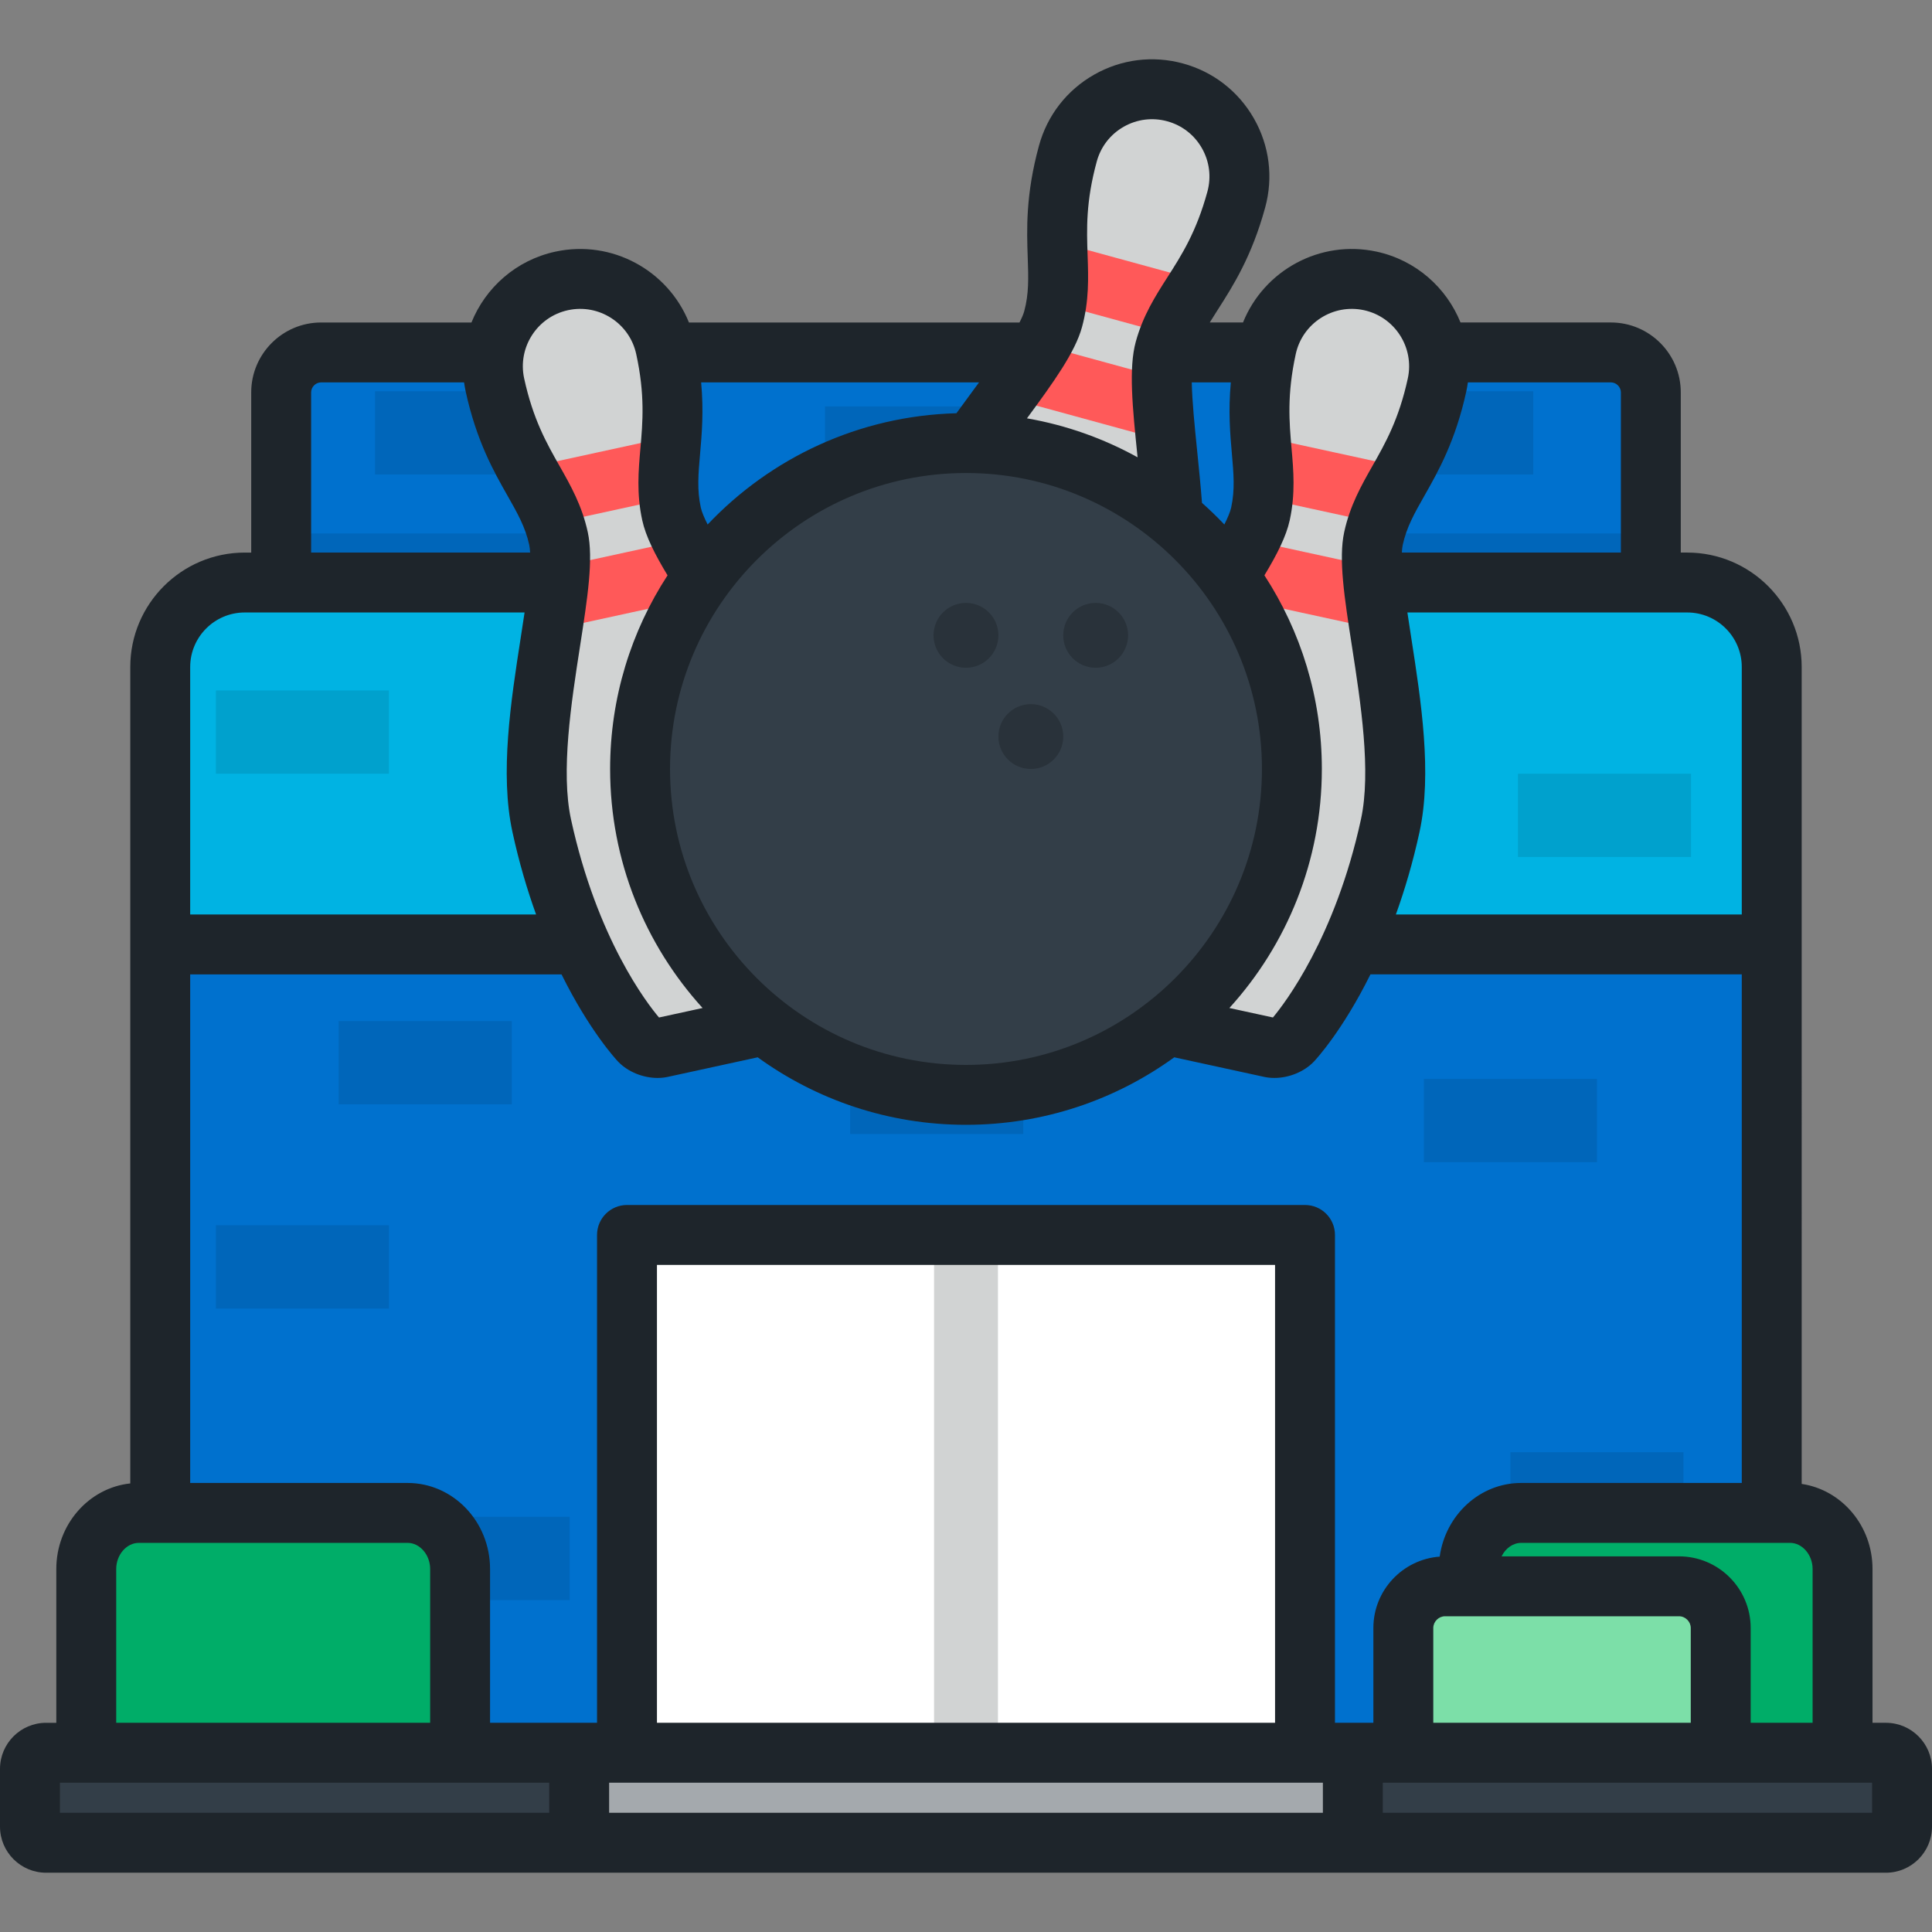
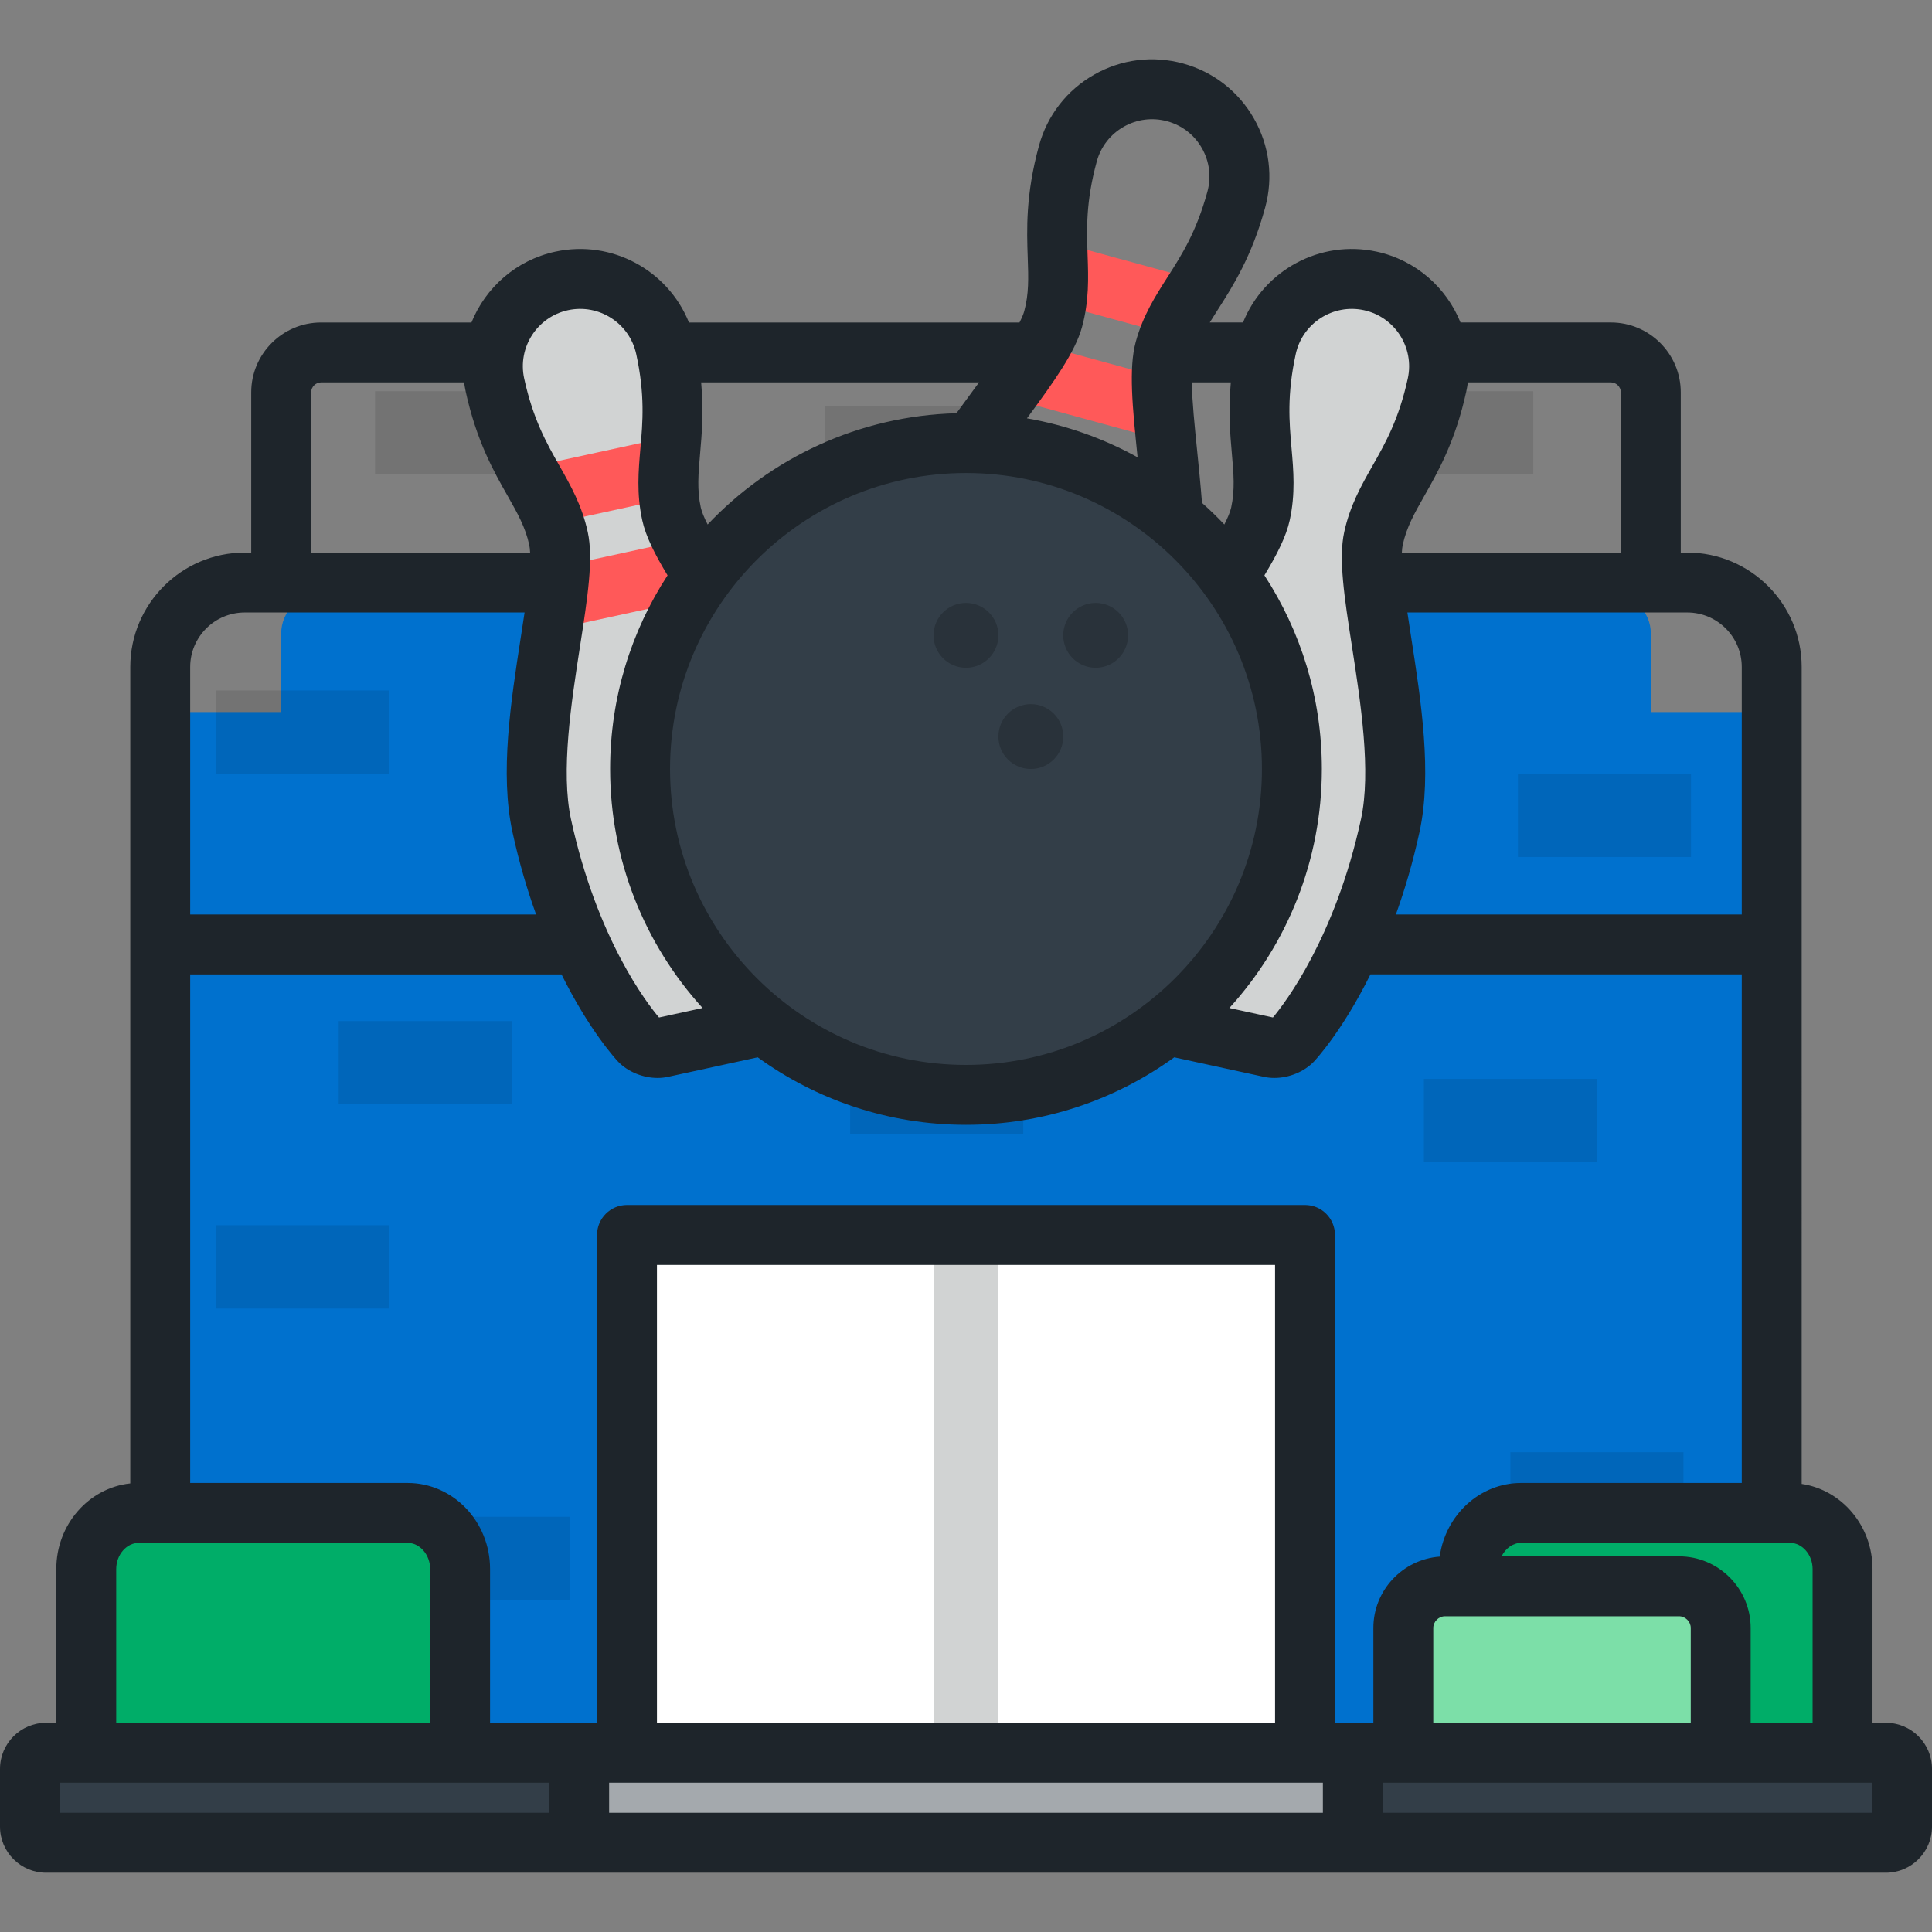
<svg xmlns="http://www.w3.org/2000/svg" version="1.1" id="Layer_1" viewBox="0 0 512 512" xml:space="preserve">
  <rect x="0" y="0" width="512" height="512" fill="#808080" stroke="none" />
-   <path style="fill:#0071CE;" d="M437.486,167.891v-63.909c0-5.822-4.763-10.585-10.585-10.585H85.098  c-5.822,0-10.585,4.763-10.585,10.585v63.909H437.486z" />
+   <path style="fill:#0071CE;" d="M437.486,167.891c0-5.822-4.763-10.585-10.585-10.585H85.098  c-5.822,0-10.585,4.763-10.585,10.585v63.909H437.486z" />
  <rect x="99.391" y="103.677" style="opacity:0.1;enable-background:new    ;" width="45.864" height="22.071" />
  <rect x="218.628" y="107.699" style="opacity:0.1;enable-background:new    ;" width="45.864" height="22.071" />
  <rect x="360.464" y="103.677" style="opacity:0.1;enable-background:new    ;" width="45.864" height="22.071" />
-   <rect x="74.517" y="141.38" style="opacity:0.1;enable-background:new    ;" width="362.972" height="26.504" />
  <rect x="42.466" y="188.704" style="fill:#0071CE;" width="427.063" height="287.715" />
  <rect x="166.159" y="327.269" style="fill:#FFFFFF;" width="179.676" height="149.15" />
-   <path style="fill:#00B3E3;" d="M42.464,250.28v-73.515c0-12.314,10.076-22.39,22.39-22.39h382.283  c12.315,0,22.391,10.077,22.391,22.39v73.515L42.464,250.28L42.464,250.28z" />
  <rect x="57.211" y="324.708" style="opacity:0.1;enable-background:new    ;" width="45.864" height="22.071" />
  <rect x="105.107" y="401.976" style="opacity:0.1;enable-background:new    ;" width="45.864" height="22.071" />
  <rect x="89.759" y="270.588" style="opacity:0.1;enable-background:new    ;" width="45.864" height="22.071" />
  <rect x="57.211" y="182.978" style="opacity:0.1;enable-background:new    ;" width="45.864" height="22.071" />
  <rect x="402.273" y="205.047" style="opacity:0.1;enable-background:new    ;" width="45.864" height="22.07" />
  <rect x="377.346" y="285.915" style="opacity:0.1;enable-background:new    ;" width="45.864" height="22.071" />
  <rect x="225.307" y="278.452" style="opacity:0.1;enable-background:new    ;" width="45.864" height="22.07" />
  <rect x="400.273" y="384.85" style="opacity:0.1;enable-background:new    ;" width="45.864" height="22.071" />
  <path style="fill:#333E48;" d="M504.061,484.076c0,2.351-1.922,4.275-4.275,4.275H12.214c-2.352,0-4.275-1.924-4.275-4.275v-15.302  c0-2.353,1.923-4.277,4.275-4.277h487.573c2.353,0,4.275,1.924,4.275,4.277V484.076z" />
  <rect x="153.479" y="464.5" style="fill:#A4A9AD;" width="205.037" height="23.855" />
  <rect x="247.535" y="327.269" style="fill:#D1D3D3;" width="16.936" height="137.221" />
  <g>
    <path style="fill:#00AD68;" d="M488.297,464.496V415.79c0-8.168-6.257-14.851-13.905-14.851H403.13   c-7.649,0-13.906,6.683-13.906,14.851v48.707H488.297z" />
    <path style="fill:#00AD68;" d="M121.933,464.496V415.79c0-8.168-6.257-14.851-13.905-14.851H36.766   c-7.647,0-13.906,6.683-13.906,14.851v48.707H121.933z" />
  </g>
  <path style="fill:#7CDFA8;" d="M456.01,464.496v-33.059c0-6.077-4.972-11.048-11.048-11.048h-62.016  c-6.077,0-11.048,4.972-11.048,11.048v33.059H456.01z" />
  <path style="fill:#D1D3D3;" d="M368.422,218.833c-8.365,38.43-25.961,57.012-25.961,57.012c-1.314,1.387-3.913,2.188-5.777,1.781  l-33.908-7.381c-1.864-0.408-3.896-2.216-4.513-4.022c0,0-8.28-24.217,0.085-62.646c5.343-24.544,32.785-54.079,35.686-67.403  c2.9-13.324-3.077-22.57,1.597-44.045c2.718-12.484,15.041-20.401,27.526-17.683c12.485,2.718,20.401,15.041,17.684,27.526  c-4.674,21.474-13.956,27.4-16.856,40.724C361.084,156.02,373.766,194.289,368.422,218.833z" />
-   <path style="fill:#FF5959;" d="M334.68,132.011l30.449,6.629c1.789-5.182,4.544-9.451,7.389-14.64l-38.473-8.376  C334.475,121.527,335.207,126.555,334.68,132.011z M331.256,143.133c-2.154,4.152-5.272,9.021-8.765,14.341l43.139,9.39  c-0.965-6.288-1.777-12.015-2.01-16.686L331.256,143.133z" />
-   <path style="fill:#D1D3D3;" d="M309.068,168.943c-10.38,37.936-28.931,55.564-28.931,55.564c-1.384,1.315-4.022,1.978-5.863,1.474  l-33.472-9.158c-1.841-0.504-3.773-2.419-4.295-4.255c0,0-6.992-24.618,3.388-62.553c6.63-24.23,35.591-52.275,39.189-65.427  c3.598-13.154-1.883-22.702,3.917-43.9c3.372-12.325,16.096-19.58,28.42-16.207c12.324,3.37,19.581,16.093,16.208,28.419  c-5.799,21.197-15.381,26.624-18.979,39.776C305.05,105.831,315.697,144.713,309.068,168.943z" />
  <path style="fill:#FF5959;" d="M275.943,91.388c-2.37,4.034-5.741,8.732-9.509,13.86l42.585,11.653  c-0.633-6.331-1.142-12.093-1.128-16.77L275.943,91.388z M280.178,64.066c0.119,5.917,0.584,10.975-0.23,16.398l30.058,8.223  c2.06-5.082,5.037-9.198,8.151-14.23L280.178,64.066z" />
  <path style="fill:#D1D3D3;" d="M143.568,218.833c8.365,38.43,25.962,57.012,25.962,57.012c1.313,1.387,3.912,2.188,5.777,1.781  l33.907-7.381c1.864-0.408,3.896-2.216,4.513-4.022c0,0,8.28-24.217-0.086-62.646c-5.343-24.544-32.785-54.079-35.686-67.403  c-2.9-13.324,3.078-22.57-1.597-44.045c-2.717-12.484-15.041-20.401-27.526-17.683c-12.485,2.718-20.401,15.041-17.684,27.526  c4.675,21.474,13.955,27.4,16.856,40.724C150.907,156.021,138.225,194.289,143.568,218.833z" />
  <path style="fill:#FF5959;" d="M177.311,132.011c-0.527-5.456,0.205-10.484,0.635-16.386l-38.473,8.376  c2.845,5.189,5.6,9.457,7.389,14.64L177.311,132.011z M180.736,143.133l-32.365,7.045c-0.233,4.671-1.045,10.396-2.01,16.686  l43.139-9.39C186.009,152.155,182.89,147.285,180.736,143.133z" />
  <circle style="fill:#333E48;" cx="255.992" cy="203.788" r="86.372" />
  <circle style="opacity:0.2;enable-background:new    ;" cx="255.992" cy="168.371" r="8.591" />
  <circle style="opacity:0.2;enable-background:new    ;" cx="273.182" cy="195.193" r="8.591" />
  <circle style="opacity:0.2;enable-background:new    ;" cx="290.361" cy="168.371" r="8.591" />
  <path style="fill:#1E252B;" d="M499.786,456.558h-3.551V415.79c0-11.475-8.179-20.971-18.769-22.537V176.765  c0-16.724-13.606-30.328-30.33-30.328h-1.713v-42.454c0-10.213-8.31-18.523-18.523-18.523h-39.849  c-3.724-9.214-11.784-16.497-22.206-18.767c-15.01-3.266-29.888,4.964-35.434,18.767H320.6c0.668-1.092,1.382-2.213,2.141-3.401  c4.001-6.256,8.979-14.041,12.543-27.062c2.191-8.006,1.133-16.386-2.979-23.596c-4.112-7.209-10.786-12.385-18.79-14.575  c-8.003-2.189-16.384-1.133-23.595,2.979c-7.21,4.112-12.387,10.785-14.577,18.791c-3.564,13.022-3.242,22.258-2.984,29.68  c0.186,5.358,0.333,9.59-0.933,14.221c-0.227,0.828-0.663,1.832-1.251,2.966h-87.597c-5.544-13.803-20.423-22.035-35.433-18.767  c-10.421,2.269-18.481,9.553-22.205,18.767H85.098c-10.213,0-18.523,8.31-18.523,18.523v42.454h-1.721  c-16.723,0-30.328,13.606-30.328,30.328v216.354c-10.996,1.173-19.604,10.893-19.604,22.67v40.768h-2.708  C5.479,456.558,0,462.039,0,468.774v15.302c0,6.734,5.479,12.214,12.214,12.214h487.573c6.735,0,12.214-5.48,12.214-12.214v-15.302  C512,462.039,506.521,456.558,499.786,456.558z M474.391,408.877c3.235,0,5.967,3.166,5.967,6.913v40.768h-16.41v-25.121  c0-10.47-8.518-18.987-18.987-18.987h-47.026c1.035-2.111,2.998-3.572,5.194-3.572h71.262V408.877z M448.071,431.437v25.121h-68.236  v-25.121c0-1.686,1.424-3.11,3.11-3.11h62.016C446.648,428.326,448.071,429.751,448.071,431.437z M447.137,162.313  c7.969,0,14.452,6.483,14.452,14.451v65.577h-91.666c2.33-6.458,4.492-13.718,6.256-21.819c3.391-15.578,0.424-34.7-2.194-51.572  c-0.345-2.221-0.69-4.454-1.012-6.638h74.164V162.313z M388.598,103.662c0.169-0.776,0.297-1.553,0.405-2.327h37.898  c1.434,0,2.646,1.212,2.646,2.646v42.454h-58.042c0.038-0.783,0.112-1.478,0.237-2.051c1.021-4.692,3.111-8.374,5.758-13.036  C381.164,124.891,385.726,116.854,388.598,103.662z M341.791,137.864c1.535-7.049,1-13.131,0.485-19.013  c-0.613-6.981-1.246-14.198,1.112-25.031c1.782-8.186,9.893-13.396,18.081-11.616c8.187,1.784,13.398,9.894,11.616,18.08  c-2.358,10.832-5.935,17.135-9.393,23.227c-2.915,5.136-5.929,10.445-7.463,17.496c-1.545,7.097,0.05,17.371,2.068,30.378  c2.286,14.734,5.133,33.071,2.37,45.758c-6.838,31.411-20.245,48.818-23.327,52.5l-11.539-2.512  c15.218-16.752,24.504-38.987,24.504-63.349c0-18.91-5.599-36.535-15.22-51.312C338.465,146.879,340.867,142.105,341.791,137.864z   M326.181,101.336c-0.701,7.678-0.175,13.735,0.279,18.902c0.469,5.341,0.839,9.558-0.182,14.249  c-0.26,1.193-0.949,2.798-1.816,4.509c-1.889-1.995-3.866-3.905-5.92-5.73c-0.369-4.729-0.833-9.352-1.289-13.845  c-0.658-6.475-1.326-13.081-1.422-18.086C315.831,101.336,326.181,101.336,326.181,101.336z M286.741,86.682  c1.903-6.959,1.691-13.062,1.486-18.962c-0.243-7.003-0.495-14.244,2.43-24.937c1.071-3.915,3.603-7.179,7.129-9.19  c3.526-2.01,7.625-2.527,11.539-1.455c3.915,1.071,7.179,3.601,9.189,7.127c2.01,3.525,2.528,7.623,1.456,11.538  c-2.926,10.694-6.829,16.796-10.605,22.698c-3.181,4.975-6.47,10.119-8.375,17.078c-1.917,7.007-0.867,17.351,0.464,30.445  c0.005,0.055,0.011,0.11,0.017,0.164c-8.983-4.965-18.857-8.509-29.317-10.323C279.34,101.112,284.933,93.29,286.741,86.682z   M185.532,120.239c0.454-5.169,0.98-11.225,0.279-18.903h73.647c-0.465,0.632-0.93,1.264-1.396,1.895  c-1.504,2.04-3.046,4.145-4.597,6.282c-25.925,0.686-49.274,11.888-65.934,29.485c-0.867-1.713-1.556-3.315-1.815-4.509  C184.693,129.797,185.063,125.579,185.532,120.239z M255.996,125.354c43.246,0,78.43,35.184,78.43,78.431s-35.184,78.43-78.43,78.43  s-78.43-35.183-78.43-78.43S212.749,125.354,255.996,125.354z M150.522,82.204c8.188-1.779,16.298,3.427,18.081,11.616  c2.358,10.833,1.725,18.051,1.112,25.031c-0.517,5.882-1.05,11.964,0.485,19.014c0.924,4.242,3.327,9.016,6.708,14.607  c-9.62,14.778-15.219,32.402-15.219,51.312c0,24.362,9.286,46.595,24.504,63.349l-11.548,2.514  c-3.091-3.645-16.414-20.781-23.319-52.502c-2.762-12.687,0.084-31.025,2.37-45.758c2.019-13.008,3.613-23.281,2.068-30.378  c-1.535-7.05-4.548-12.361-7.463-17.496c-3.458-6.094-7.035-12.395-9.393-23.226C137.125,92.097,142.336,83.987,150.522,82.204z   M82.452,103.982c0-1.434,1.212-2.646,2.646-2.646h37.889c0.109,0.774,0.237,1.551,0.405,2.327  c2.872,13.192,7.433,21.229,11.098,27.687c2.646,4.663,4.737,8.345,5.758,13.036c0.125,0.573,0.199,1.267,0.237,2.051H82.452  V103.982z M50.402,176.765c0-7.968,6.483-14.451,14.451-14.451h74.163c-0.322,2.184-0.667,4.417-1.012,6.638  c-2.619,16.871-5.586,35.994-2.194,51.572c1.764,8.102,3.926,15.363,6.256,21.819H50.402V176.765z M30.798,415.791  c0-3.747,2.733-6.913,5.968-6.913h71.262c3.235,0,5.967,3.166,5.967,6.913v40.768H30.798V415.791z M145.544,480.413H15.877v-7.978  h129.667V480.413z M350.577,480.413H161.422v-7.978h189.156V480.413z M174.1,456.558V335.212h163.802v121.347H174.1V456.558z   M363.959,456.558h-10.179V327.274c0-4.385-3.554-7.939-7.939-7.939H166.161c-4.384,0-7.939,3.553-7.939,7.939v129.285h-28.351  v-40.768c0-12.566-9.799-22.79-21.844-22.79H50.402V258.219h98.407c7.417,14.975,14.48,22.582,14.957,23.084  c2.597,2.744,6.643,4.365,10.507,4.365c0.924,0,1.84-0.093,2.721-0.287l23.803-5.182c15.528,11.248,34.6,17.889,55.197,17.889  c20.597,0,39.668-6.641,55.197-17.889l23.797,5.181c0.884,0.194,1.799,0.287,2.727,0.287c3.867,0,7.911-1.622,10.51-4.364  c0.476-0.504,7.541-8.109,14.956-23.084h98.407v134.781h-58.46c-10.978,0-20.065,8.502-21.593,19.52  c-9.812,0.726-17.577,8.922-17.577,18.916v25.122H363.959z M496.123,480.413H366.454v-7.978h129.667v7.978H496.123z" />
</svg>